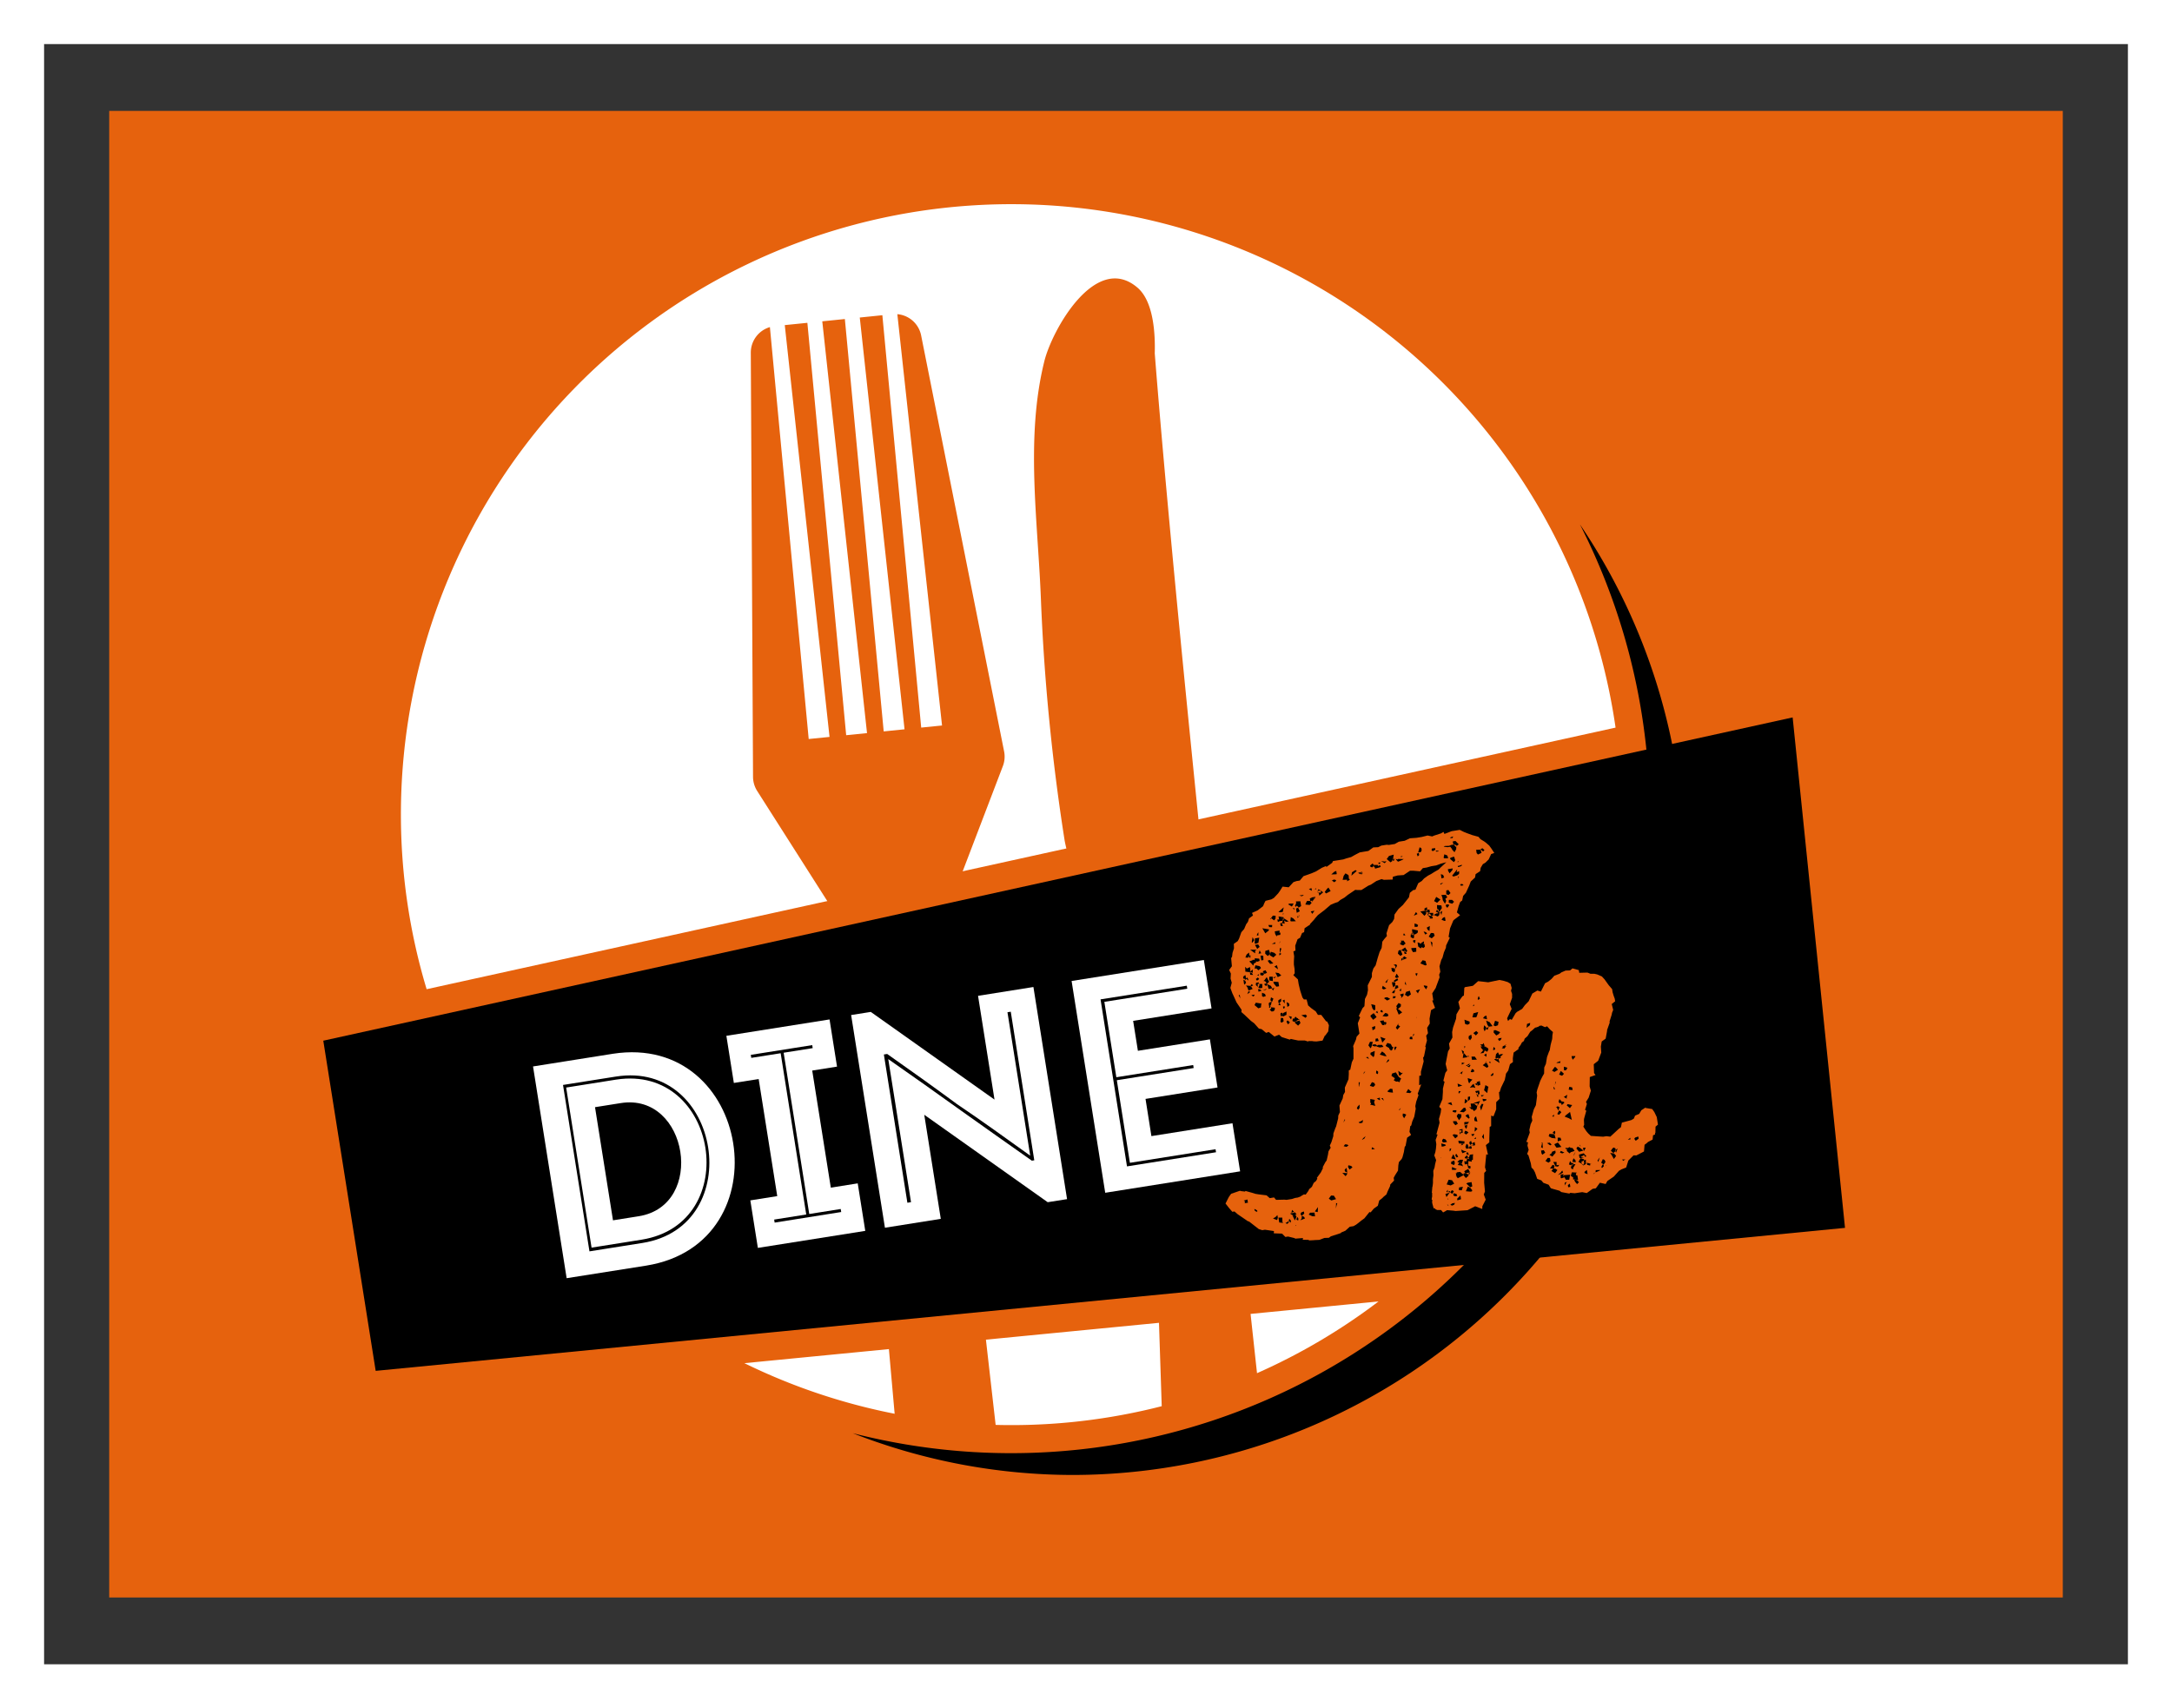
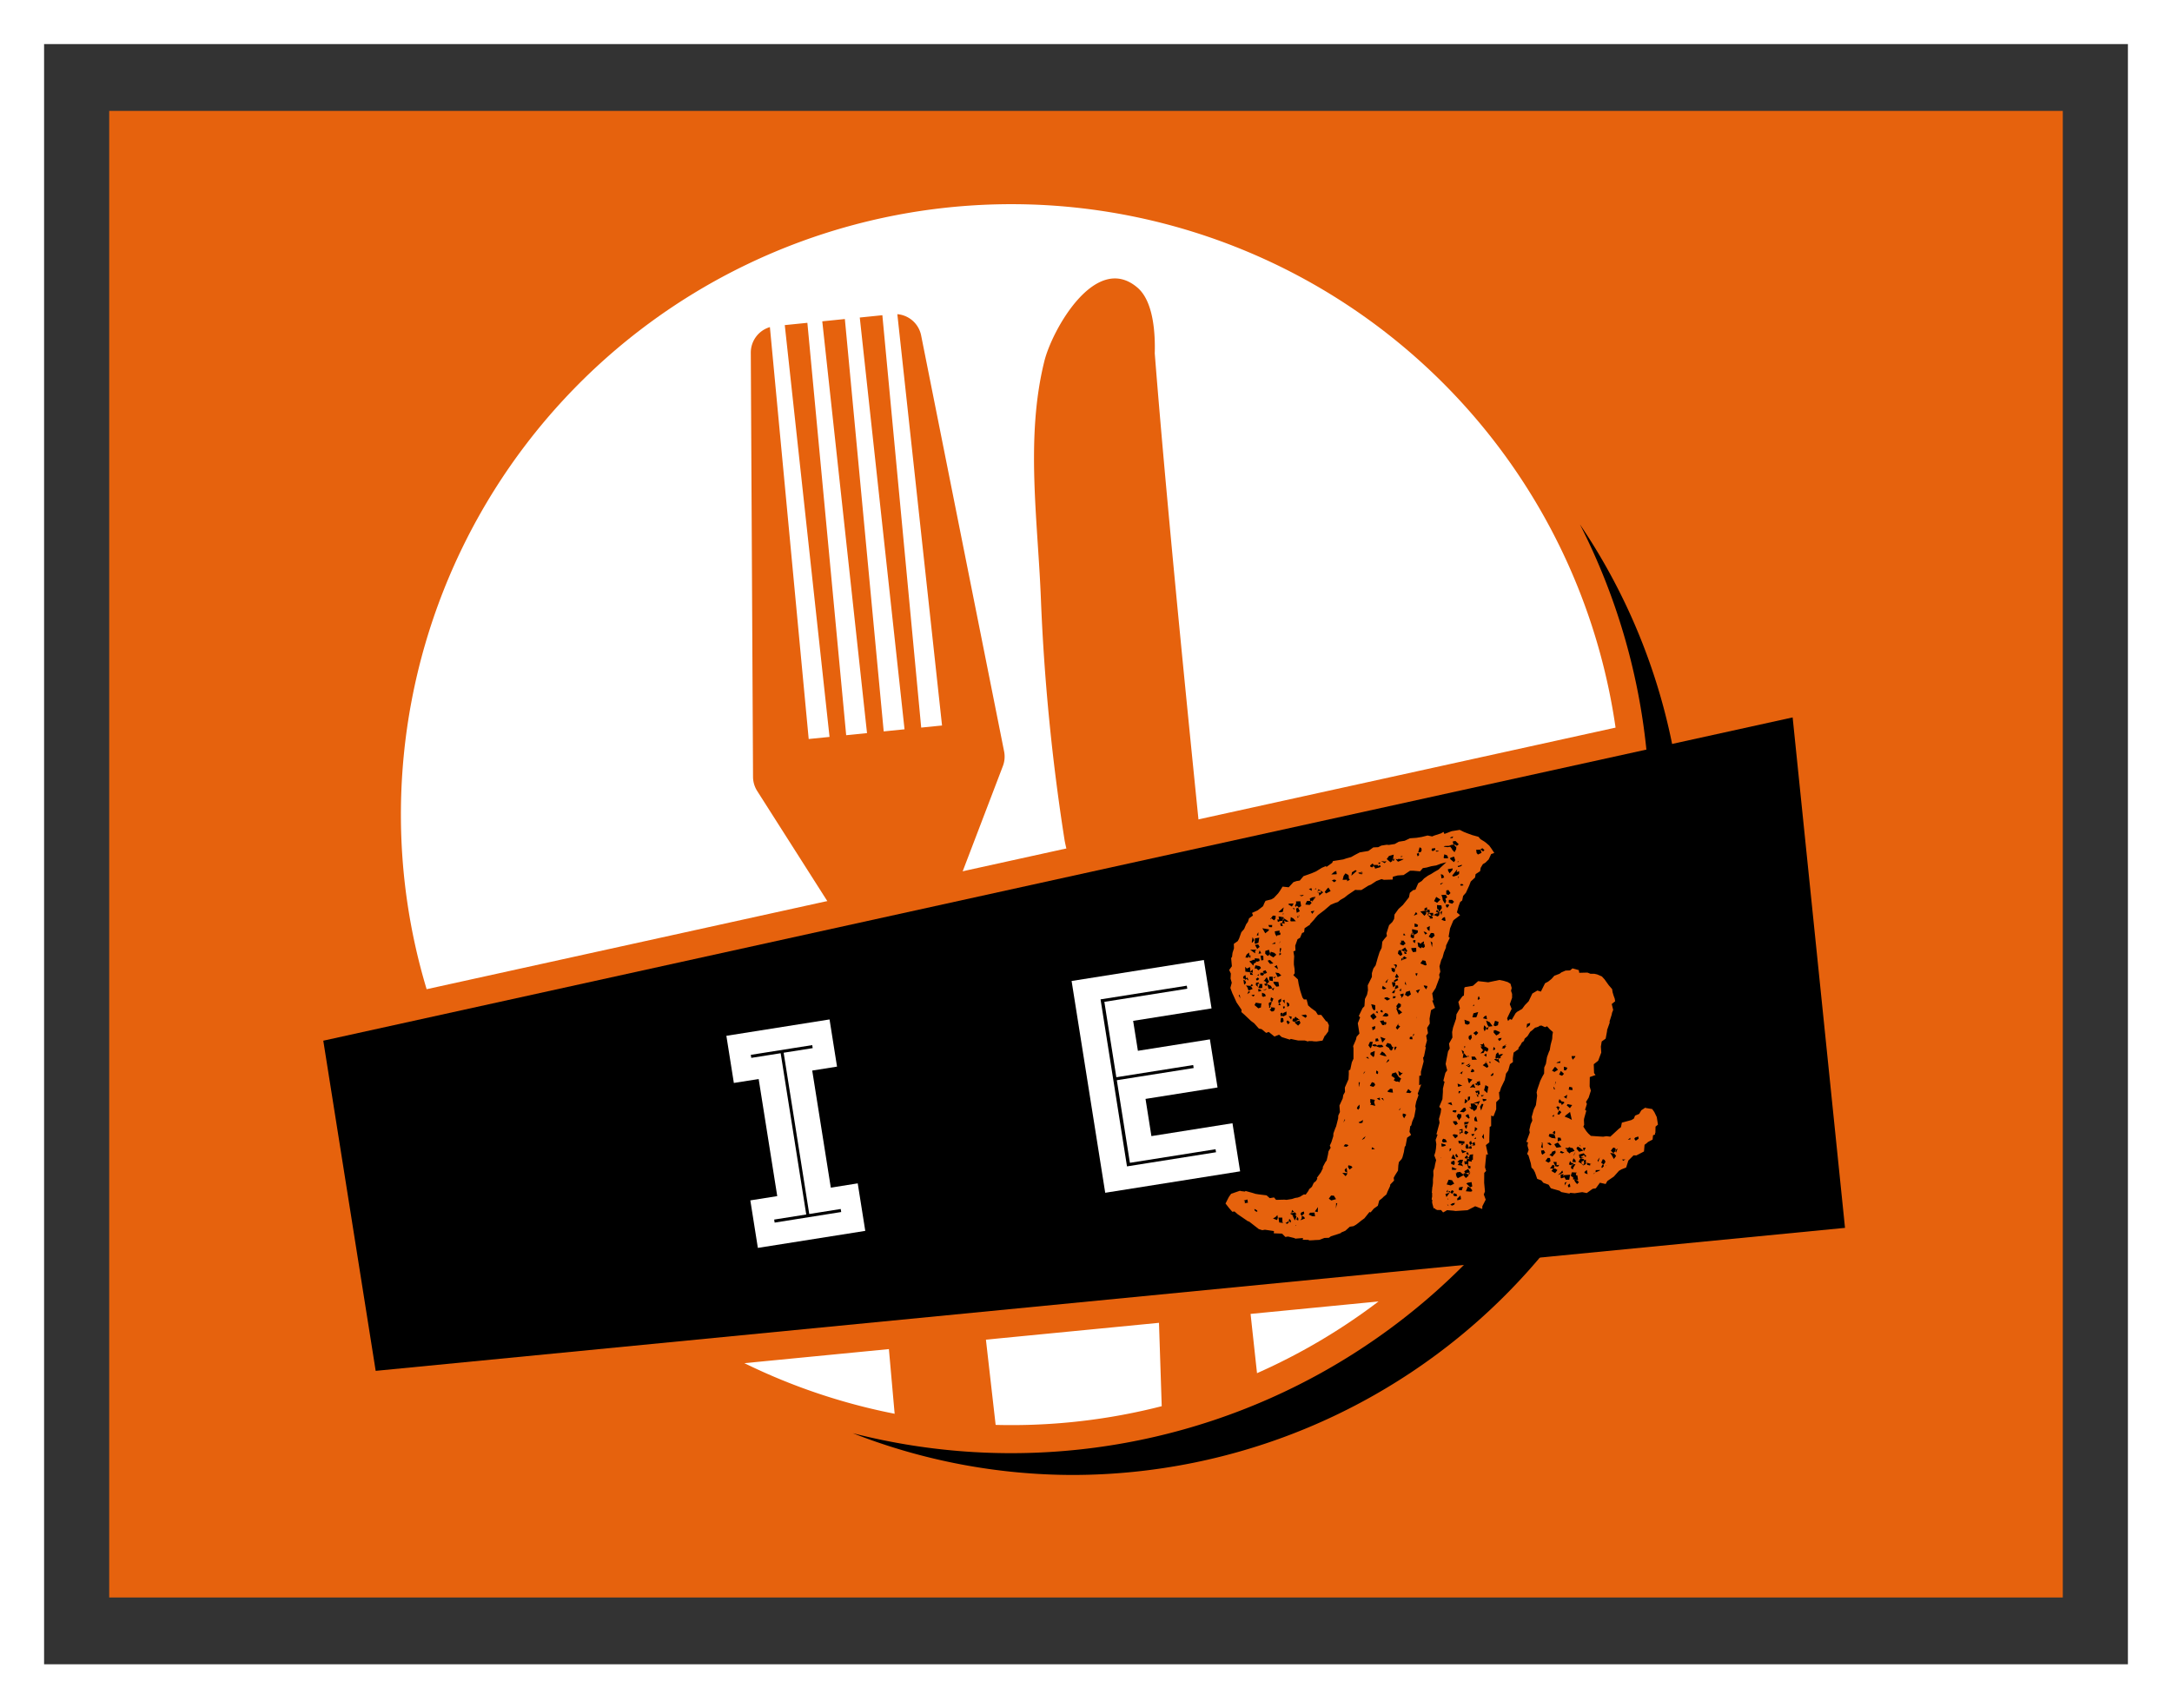
<svg xmlns="http://www.w3.org/2000/svg" width="147.808" height="116.261" viewBox="0 0 147.808 116.261">
  <rect x="0" y="0" width="147.808" height="116.261" fill="#333333" stroke="none" />
  <defs>
    <clipPath id="clip-path">
      <rect id="Rectangle_2140" data-name="Rectangle 2140" width="103.557" height="93.035" fill="none" />
    </clipPath>
  </defs>
  <g id="Group_23534" data-name="Group 23534" transform="translate(-554 -1315.803)">
    <g id="Group_23453" data-name="Group 23453" transform="translate(554 1315.803)">
      <g id="Group_23420" data-name="Group 23420" transform="translate(7.432 7.547)">
        <rect id="Rectangle_2034" data-name="Rectangle 2034" width="132.944" height="101.168" transform="translate(0)" fill="#e6620d" />
      </g>
      <g id="Group_23054" data-name="Group 23054" transform="translate(0)">
        <g id="Rectangle_2034-2" data-name="Rectangle 2034" fill="none" stroke="#fff" stroke-width="3">
          <rect width="147.808" height="116.261" stroke="none" />
          <rect x="1.5" y="1.5" width="144.808" height="113.261" fill="none" />
        </g>
      </g>
    </g>
    <g id="Group_23522" data-name="Group 23522" transform="translate(576 1329.696)">
      <g id="Group_23521" data-name="Group 23521" transform="translate(0 0)" clip-path="url(#clip-path)">
        <path id="Path_20422" data-name="Path 20422" d="M88.19,35.624A41.542,41.542,0,0,0,5.53,41.546,41.208,41.208,0,0,0,7.281,53.426Z" transform="translate(-0.248 0)" fill="#fff" />
        <path id="Path_20423" data-name="Path 20423" d="M30,82.378a41.286,41.286,0,0,0,43.155-4.2Z" transform="translate(-1.344 -3.502)" fill="#fff" />
        <path id="Path_20424" data-name="Path 20424" d="M66.828,89.055s-6.118-54.981-7.977-78.66c.038-1.339-.077-3.532-1.174-4.473-2.845-2.44-5.811,2.867-6.34,5.006-1.3,5.238-.437,10.884-.233,16.207a142.022,142.022,0,0,0,1.617,16.429,12.38,12.38,0,0,0,5.606,8.111L59.58,89.79Z" transform="translate(-2.268 -0.238)" fill="#e6620d" />
        <path id="Path_20425" data-name="Path 20425" d="M47.612,38.595a1.81,1.81,0,0,0,.084-1L42.05,9.288A1.807,1.807,0,0,0,40.43,7.84l3.042,27.992-1.418.143L39.411,7.911l-1.537.157L40.92,36.091l-1.418.143L36.859,8.17l-.768.078-.769.078L38.367,36.35l-1.418.143L34.308,8.428l-1.538.156,3.046,28.025-1.418.143L31.758,8.719a1.811,1.811,0,0,0-1.3,1.745l.152,28.863a1.813,1.813,0,0,0,.284.963l6.258,9.828a1.813,1.813,0,0,1,.276.812l3.624,40.806a1.81,1.81,0,0,0,1.985,1.641l1.668-.169,1.667-.169a1.811,1.811,0,0,0,1.615-2.006l-4.641-40.7a1.807,1.807,0,0,1,.107-.851Z" transform="translate(-1.365 -0.352)" fill="#e6620d" />
        <path id="Path_20426" data-name="Path 20426" d="M87.215,22.833a43.453,43.453,0,0,1-49.49,61.833,41.145,41.145,0,0,0,15.027,2.841A41.667,41.667,0,0,0,94.3,45.961a41.238,41.238,0,0,0-7.083-23.128" transform="translate(-1.69 -1.023)" />
        <path id="Path_20427" data-name="Path 20427" d="M103.556,71.306,3.566,81.037,0,58.568l99.992-22Z" transform="translate(0 -1.638)" />
-         <path id="Path_20428" data-name="Path 20428" d="M22.666,74.941,17.23,75.8,14.943,61.39l5.435-.863c9.4-1.449,11.67,12.883,2.288,14.414M20.583,62.078l-3.6.571,1.8,11.325,3.6-.571c7.165-1.137,5.369-12.462-1.8-11.325m.032.205-3.418.543L18.926,73.72l3.417-.543c6.916-1.119,5.2-11.95-1.728-10.893m1.518,9.3-1.749.278-1.223-7.7,1.75-.278c4.592-.729,5.813,6.972,1.222,7.7" transform="translate(-0.669 -2.707)" fill="#fff" />
        <path id="Path_20429" data-name="Path 20429" d="M30.86,73.633,30.347,70.4l1.832-.291-1.264-7.968-1.689.267L28.717,59.2l7.021-1.114.509,3.211-1.688.268,1.265,7.968,1.832-.291.513,3.233Zm5.671-2.441-.032-.206-2.142.34L32.615,60.351l1.977-.313-.033-.205-4.18.663.033.205,2-.316,1.74,10.974-2.183.347.033.206Z" transform="translate(-1.286 -2.602)" fill="#fff" />
-         <path id="Path_20430" data-name="Path 20430" d="M39.906,72.158l-2.3-14.475,1.338-.212,8.419,5.967-1.12-7.062,3.768-.6L52.3,70.212l-1.318.208-8.4-5.95,1.125,7.084Zm.226-11.477c1.659,1.151,3.327,2.343,4.945,3.5,1.6,1.14,3.188,2.259,4.827,3.414l.165-.027-1.6-10.11-.225.035,1.548,9.76c-1.667-1.192-3.314-2.387-4.991-3.514-1.554-1.147-3.149-2.287-4.742-3.406l-.225.035,1.6,10.09.247-.04Z" transform="translate(-1.685 -2.499)" fill="#fff" />
        <path id="Path_20431" data-name="Path 20431" d="M57.5,57.993l.324,2.038,4.9-.778.519,3.274-4.9.778.4,2.532,5.517-.876.52,3.274L55.6,69.693,53.312,55.28l9-1.428.523,3.294Zm5.641,8.942-.034-.205-5.827.924-.89-5.621,5.229-.829L61.586,61l-5.23.83L55.541,56.7l5.643-.894-.032-.206-5.87.931,1.8,11.366Z" transform="translate(-2.388 -2.413)" fill="#fff" />
        <path id="Path_20432" data-name="Path 20432" d="M70.471,58.979l-.188-.008-.116-.018-.263,0,.006.036-.236-.075-.451,0-.309-.064-.195-.044-.067.049-.553-.175-.176-.16-.316.125-.387-.313-.179.065-.3-.251-.195-.044-.32-.361-.212-.155-.44-.417-.218-.19.014-.152-.345-.508-.173-.384-.114-.245-.131-.354.095-.352L64.62,54.7l.021-.341-.115-.245.185-.254-.051-.554.061-.085.032-.267.1-.315-.011-.3.269-.192.087-.164.155-.437.191-.218.137-.322.122-.169.075-.236.269-.193-.065-.178.384-.173.367-.284.081-.2L67,49.409l.4-.1.171-.1.288-.308.122-.17.179-.29.419.046.321-.351.213-.072.219-.034.252-.3.391-.137.177-.065.281-.12.41-.252.281-.119.012.074.4-.289.055-.12.7-.111.213-.072.323-.089.276-.156.31-.161L74,46.014l.336-.241.335-.015.207-.108.367-.058.151.013.4-.064.275-.156.4-.064.349-.168.445-.032.364-.058.4-.1.311.064.139-.06.463-.149.171-.1.06.14.495-.19.548-.088.286.142.2.08.359.131.431.119.139.165.247.148.127.093.218.19.145.2.2.306-.213.072-.168.364-.226.224-.171.1-.148.248-.039.23-.306.2-.038.231-.293.271-.106.28-.223.485-.19.217-.064.31-.135.1-.105.279-.119.432.218.19-.435.331-.032.043-.217.522-.1.577.085.061-.254.527-.013.153-.136.321-.095.352-.087.164-.119.43.058.367-.08.2.03.182-.237.637-.025.08-.24.374.075.475-.074.011.192.5-.275.156-.1.577.015.335-.179.29.058.366-.123.17.053.329-.119.431.043.032-.127.619-.061.085.04.256-.187.7,0,.261-.11.017-.011.64.14-.06-.237.637.054.1-.155.437-.064.309.029.182-.1.542-.137.321-.069.273-.068.049-.052.383.109.208-.27.193-.1.54-.063.085-.056.347-.094.352-.056.121-.191.218-.038.231-.02.341-.21.332-.086.164.029.182-.258.266-.018.116-.168.364-.08.2L75,69.579l-.031.042-.232.187-.094.352-.27.192-.222.26-.078-.025-.344.429-.2.145-.233.187-.134.1-.172.1-.255.04-.3.271-.28.119-.032.043-.677.22-.135.1-.3.01-.353.132-.335.015-.037.006-.334.015-.006-.036-.414-.01.019-.115L69,72.4,69,72.368l-.467-.113-.183.029-.224-.227-.565-.022.013-.152-.614-.091-.182.03-.237-.075-.6-.467-.127-.093.048.068-.757-.518-.218-.189-.146.023-.229-.264-.234-.3.228-.448.153-.213.6-.207.079.025.267.032.031-.043.431.119.237.075.231.038.536.066.216.19.293-.047.139.165.561-.014.151.013L68.8,69.7l.214-.071L69.2,69.6l.176-.066.068-.049.171-.1.116.018.184-.253.056-.121.165-.139.031-.042.112-.243.165-.139.086-.163-.042-.032.277-.381.141-.285-.011-.073.173-.328.092-.127.089-.389.037-.231.149-.248-.06-.139.111-.243.126-.4.008-.188.13-.358.055-.121.138-.546.008-.188.112-.244-.032-.444.223-.485.038-.23.117-.206-.011-.3.248-.564.021-.34,0-.262.1-.054.107-.5.112-.243v-.712l-.023-.146.192-.443.044-.195.191-.217-.111-.7.16-.4-.09-.1.254-.527.128-.133.034-.493.142-.286.064-.309-.016-.334.284-.57,0-.262.1-.316.154-.211.143-.51.125-.395.142-.285.046-.42.123-.169.189-.218-.029-.182.176-.553.226-.223.117-.206.027-.3.276-.382.3-.271.031-.042.375-.472.063-.309.232-.187.146-.023.192-.443.239-.151.16-.175.269-.192.208-.108.238-.151.275-.156.129-.133.393-.362-.36.095L78.616,47l-.33.053-.324.09-.255.04-.191.218-.455-.04-.226,0-.44.294-.408.028-.323.089-.008.189-.6.019-.159-.05-.353.131-.373.246L74,48.375l-.477.3-.263,0-.152-.013-.508.343-.232.186-.275.157-.165.139-.214.072-.28.119L71,50.049l-.435.331-.191.218-.061.084-.288.309.006.036-.373.247-.032.267-.14.06-.136.322-.171.1-.157.437.016.335-.14.059.052.329-.02.341,0,.225.046.292.011.3-.093.127.309.288.053.329.105.434.149.463.1.135.188.008.1.4.217.191.3.215.151.239h.225l.331.436.079.025.114.244-.045.419-.216.3-.006-.037-.168.364Zm-5.295-3.132.108.207-.041-.255Zm.594-1.219-.1.054-.035-.22-.1.053-.061.085.017.11.074-.011.053.1.062-.084.169.122Zm-.154.212-.122-.056.053.33.068-.049.061-.084Zm.151,14.892-.249.077.084.062-.019.116.22-.034Zm.364-15.424,0-.225-.165.139-.011-.3-.177.065-.032.043-.132-.13.016.335.036-.006.115.019.153.013.028.183.189.008-.053-.1-.163-.087.036-.006ZM65.977,53.1l-.068.048-.034-.219-.166.139-.08.2.189.008.061-.084.053.1.037-.006Zm.037,2.131.141-.06-.091-.1-.093.127-.3-.027.1.135.072.214.281-.119Zm-.172.327-.081.2.2-.145Zm.031-2.4.006.036.031-.043Zm.7.188-.3-.028-.019.117-.116-.02-.031.043-.214.072.134.128.139.165.05-.158.14-.06-.011-.072.116.018.14-.059Zm-.6.92-.006-.037-.037.007Zm.432-1.53-.451,0,.338.246.009-.188ZM65.972,55.2l.007.037.035-.006-.006-.037Zm.282.592-.22.035.127.092.068-.048Zm-.149-3.537.123-.169-.109-.207-.057.347Zm.3,18.205-.164-.087.017.11.128.093.068-.049Zm.28-14.063-.347-.057-.087.164.261.221.177-.065,0-.036.032-.268Zm-.112-4.479-.292.046-.021.341.079.025.177-.066Zm.089,1.972-.074.011.031-.043-.31-.063-.044.195.007.036.109-.017.133.129L66.682,54ZM66.5,52.375l-.219.035.1.171.053.1.165-.139Zm.278,2.693-.225,0-.018-.109-.182.029-.013.153.176.16.084.06.182-.029Zm-.3-.441-.134.1.053.1.073-.011.1-.091Zm.036-3.079-.061.085-.056.121.116.018Zm.039,2.843-.135.1.036-.006.079.026Zm0,.674-.079-.024-.008.187.049.069.086-.163Zm.057.366-.115-.019.029.183.213-.072Zm-.01-2.659-.075.237.182-.029Zm.292,1.6L67,54.357l.1-.054-.1-.171-.176.066.016.11-.189-.009-.012.153.158.05.1-.091Zm-.046-1.229-.188-.008.053.33.146-.024Zm.114,2.6-.2-.08,0,.225.085.061.177-.065Zm.278-4.392-.462-.075.049.067.156.275.233-.186Zm-.147,4.035-.281.119.182-.029Zm-.247-1.085.007.036.042.031L66.88,54.3Zm.235.3-.153.211-.068.049.116.019.1.135-.176.066.132.129.067-.049.02-.116.129-.133Zm.155-1.861-.249.077-.009.187.176.16.165-.139Zm-.164,2.274.043.031-.006-.036Zm.291.179-.243-.111.089.323.255-.041Zm-.053-1.753-.146.023.012.074.139.165.219-.035Zm.146-2.384-.262,0,.06.14.189.008Zm-.034,5.214.036-.006.08-.2-.163-.087-.043.194.09.1-.178.066-.024.079.034.219-.036.006.084.061.051-.158-.068.049.093-.127Zm.068-1.7h-.224l-.019.115.023.146.23.039Zm.148,2.113-.267-.032.017.11-.037.006-.067.049.133.128.183-.029-.042-.031.067-.049ZM67.6,52.949l-.237-.074-.075.236.247.148.2-.181Zm-.249-2.283.025-.079-.068.049Zm.336-.241-.189-.008-.122.169.211.154.093-.127Zm-.015,1.8-.244.114.225,0ZM67.6,55.312l-.171.1.092.1Zm.209,15.483-.129.133-.172.1.28.106.05-.158Zm-.063-16.219-.22.035.049.068Zm.132.355-.341-.021.017.11.186.232.183-.029Zm-.107-1.145-.172.1.255.184Zm.248-2.213-.073.011.013-.152-.33.053.029.182.1.171.026-.079.219-.034ZM67.9,54.328l-.231-.038.161.311.244-.114Zm.264-3.528-.055.121.195.045-.034-.221.126.093.183-.029-.332-.21.016.11-.042-.031.013-.152-.347-.057.035.219-.116-.019.023.146.043.032.067-.049.256-.041Zm-.206,5.542.1-.09.008-.189-.171.1-.032.042.03.183.068-.049-.088.163.153.014Zm.034-6.152.183-.029.063-.309-.361.319Zm.149,20.778-.261,0,.053.33.267.032-.049-.066Zm-.195-18-.013.152.105-.054.025-.078Zm.093-.84-.093.127.006.036Zm.044.518-.116-.019,0,.262.011.074Zm.026-1.728-.11.017.03.183.152.013Zm.318,6.022-.245.113-.019.116-.023-.145-.109.017-.02.116.06.139.061-.085.007.037.078.025.208-.108Zm-.229.448-.151-.013-.032.267.084.061.135-.1Zm-.079-6.883.034.219.043.031Zm.181,5.63-.14.06.145.2Zm-.075-5.909-.061.084.043.032Zm.073,6.359-.11.018.024.146.1-.054Zm.288,14.572-.06.084-.171.1.12.055.1-.09Zm-.058-13.6-.073.011-.025.079.1.171.128-.133ZM68.6,56.39l-.163-.087.053.33.134-.1Zm.309-6.8-.3.01-.068.049.248.148.062-.085Zm-.127,7.7-.231-.038.043.03.144.2.025-.079Zm-.138,13.776-.068.049.109.207.055-.121Zm.239-20.463-.163-.087-.032.268.078.025.3-.011Zm.165,20.175-.074.011.141-.06-.134-.129-.043-.03-.132-.13-.045.195-.035.006-.026.078.207.117-.074.012.048.067.114.244.112-.242Zm-.066-.178-.043-.03-.177.065-.03.043.146-.024Zm.11-13.247-.049-.067-.123.169-.048-.067-.044.194.163.086.032-.042-.006-.036.041.031L69,57.714l.218.19.16-.175-.066-.177-.25.076.032-.042.068-.049.177-.066-.116-.018-.006-.036Zm-.132-7.437-.115-.019.132.128Zm.288-.083-.032.042.037-.006.171-.1-.053-.33-.3.01.017.11-.081.2.048.067.062-.085Zm-.163,21.652-.067.048.074-.011Zm.132-21.61-.14.06.047.292.208-.108Zm-.03,21.068-.037.007-.049.157.121.056.018-.116ZM69.3,50.4l-.035.006.031-.042-.135.1.016.11.1-.091Zm-.035.006-.037.006-.061.085.109-.018ZM69.6,49l-.293.047.159.05.1-.054Zm.01,21.548-.178.066-.055.122.091.1-.009.189-.092.126.317-.124-.054-.105-.162-.086.165-.139Zm.122-13.4-.293.046.291.18.092-.128Zm.522-7.8.1-.091.031-.042-.036.006.061-.085-.366.058.159.05-.188-.007.028.182-.224,0-.112.243.3.027.129-.133.032-.042Zm.078,21.276-.3.01-.092.127.243.112.188.008Zm-.205-22.081-.178.066.206.117Zm.01,1.011.032-.042.018-.117-.146.024Zm-.058.572.1.17.154-.211Zm.268-.906-.146.023.152.013Zm.225,21.028-.215.3.194.044Zm-.166-21.6.055-.121-.1.09Zm.347.057-.164-.086-.019.115-.036.006.017.111.036-.007.049.068.023.146.264-.229Zm0,0-.183.029-.025.079.042.031.189.008Zm.53-.2-.1.091-.154.211.091.1.311-.161Zm.367,20.968-.189-.008-.154.212.17.123.323-.09Zm.165-22.1-.14.06-.2.181.3-.011.073-.011Zm-.053.608-.117-.02-.1.054-.037.006.169.123.136-.1ZM71.882,70l-.079-.025-.014.377.043-.195Zm.685-2.058-.34-.02.223.227.093-.128Zm.114-20.068-.067.048.061-.085-.03-.182-.205-.117-.123.169-.069.273.3-.01.011.074-.031.042.208-.108ZM72.4,64.258l-.112.242.123-.169Zm.162,1.736-.151-.014-.093.128.195.044.135-.1Zm-.048,1.582-.129.133.017.11.163.086Zm.316-.125-.194-.045-.019.117.1.171.2-.145Zm.053-19.985-.037.231.361-.32-.085-.061ZM73.4,63.273l-.13.133-.055.121.091.1L73.4,63.5Zm.164-15.729.036-.006-.017-.11-.031.043-.006-.036-.25.076.163.086.11-.017-.031.042.036,0-.006-.037.036-.006Zm.075,16.778-.171.1-.139.059.084.062.183-.029Zm-.216-2.551-.08-.025,0,.262.011.073Zm-.011-14.24.152.013-.011-.073Zm.4,17.889-.165.139-.092.126.172-.1ZM73.79,61l-.1.091-.018.116Zm.184-.967-.146.023.205.117Zm.325-1.025L74.11,59,74,59.244l.144.2.061-.085ZM74.4,61.8l-.159-.051L74.1,62l.237.075.129-.133ZM74.13,47.08l.12.056.1-.091.091.1.012.073.323-.089.067-.048-.054-.1-.14.059-.011-.073-.263,0-.09-.1-.166.138Zm.259,16.037.05-.158-.31-.063,0,.225.054.1-.062.084.074-.012.273.07Zm.045-3.492-.281.119-.019.116.217.19.055-.12Zm-.071-2.574-.2.144-.024.078.187.233.232-.186Zm.1-.542-.272-.069.083.287.1.135.1-.054ZM74.4,66.263l-.163-.086-.012.152.219-.034Zm.066-8.33L74.251,58l.035.22.171-.1Zm.008,1.236-.182.029-.025.079.195.044.14-.059Zm-.136-12.2.011.074L74.38,47Zm.3,11.8-.147.024-.008.188.22-.034ZM74.6,56.9l-.1.091.12.055.043.031Zm.053,4.114-.12-.055-.008.188.12.056.02-.116Zm.276-1.8-.261,0-.135.1.236.075.256-.04Zm-.151,3.771.019-.116-.036.006.025-.078-.214.072Zm.029-16.12-.011-.073-.11.017.017.109ZM75.1,59.782l-.17-.123-.154.212.316.1.151.013Zm-.022-2.021.091.1.055-.121-.011-.074-.153-.013-.017-.109-.256.04.157.276.152.012Zm.09,1.035-.358-.131.06.14.076.251.191-.219Zm-.234-1.95-.11.018.017.11.078.025.074-.011Zm.175-10,.129-.132-.146.023-.231-.039Zm-.124,15.986-.11.017.176.16Zm-.013-7.644-.045.194.122.056.176-.066Zm.337,1.9-.158-.05-.19.218.267.032.14-.059Zm-.027-1.12-.147.023-.067.049.212.153.207-.108Zm.065-1.247-.192.218.086.061Zm.178,4.432-.237-.075-.117.205.247.149.011.073.085.062.006.036.036-.006.068-.048.08-.2-.073.011Zm-.136,1.034-.067.048-.117.205.2-.144Zm.379-13.665-.1.09.057-.347-.323.09-.154.212.26.221.134-.1.111-.018Zm-.133,15.687-.153-.013-.2.181.121.056.268.032Zm.16-8.2-.231-.038.034.22.164.086.055-.12Zm.073,7.072-.249.077-.051.158.254.184-.037.006-.055.122.164.086L76,61.7l.121.055.05-.158.061-.085-.169-.123Zm-.2-14.473-.068.049.042.031.032-.042Zm.166,8.369-.231-.038.03.183.066.177.128-.133Zm0,.488-.17.1-.057.121.153.013Zm.033.444L75.68,55.9l-.014.152.147-.024Zm.029-2.179-.182.029.127.093-.008.188.118-.205Zm.078.963-.105.053-.134.1.017.109.275-.156Zm-.048,4.655-.116-.019-.056.12.06.141Zm.087-4.174-.152-.013-.07.273.245-.114Zm-.044-.743-.048-.067-.111.243.121.055.14-.06Zm.439-7.865L76,46.559,76,46.6l-.158-.051.139.166.042.031.282-.119Zm-.38,11.3.019-.117-.179.291.1.135.192-.217Zm.187-1.418-.163-.086-.154.212.066.177L75.88,56.7l.126.317.059.14L76.3,57l-.219-.19-.078-.025.2-.181Zm-.026-3.706-.14.06L76.007,53l.175.16.135-.1Zm.056,8.387-.212-.154.041.256.053.1.227-.223Zm-.165,2.5.042.032.086-.164Zm.15-8.269-.062.085L76.1,55.5l.043.031.079.026Zm.167.349-.25.077.1.134-.02.116.16-.175Zm-.01-3.6-.145.024.025-.079-.093.127-.025.079.018.11.2.08.165-.139Zm-.145.024-.037.006-.031.042-.018.116L76.2,52.3Zm-.041-5.69.14-.06-.116-.019Zm.246,6.744-.069.049-.025.079,0-.036-.1.053-.019.116.006.036.067-.048.178-.066.14-.06Zm.053-.608-.27.193.2.08.023.147.079.024.073-.011-.053-.1.1-.091Zm-.147.736-.055.121.1-.091Zm.107,10.589-.116-.019-.013.152.1.172.147-.249Zm-.015-12.141.074-.011-.1-.135-.054.121Zm-.014,1.089.121.056-.054-.1-.073.011Zm.1,2.046-.05.158.091.1Zm.288.629-.25.077-.081.2.206.117.2-.144Zm.032,6.816-.134-.129-.148.247.268.033.1-.091Zm.126-3.694-.146.023-.025.08.011.073.189.008Zm.134-6.954.109-.017.135-.1.013-.152-.389-.089-.008.189-.05.158-.037.006-.008.189.164.086.067-.049Zm.144.913-.334.016.017.11.1.171.22-.034Zm-.181-.907-.152-.013.006.036.152.013Zm-.1-.171.023.146.079.025L77,51.5Zm.078,7.108.055-.121-.011-.073-.062.084Zm.16-6.546-.152-.013-.019.115.127.094Zm.13-1.782-.1-.135-.031.043-.117.205ZM77.3,51l-.158-.05,0,.225.188.008.055-.121Zm.041,3.33-.146.023.066.177.06-.085Zm.174,1.1-.249.077-.037.006.144.2.026-.078Zm-.252,1.951.006.036.013-.152Zm.166-11.233-.14.06.066.178.1-.092Zm.074,6.135-.158-.05.048.292.168.123.062-.086.121.057.1-.092-.03-.182-.074.011.032-.041.013-.153-.172.1-.061.085Zm.1-6.463-.12-.054-.095.352.182-.029.055-.121Zm.281,7.677-.194-.045-.154.212.321.138.11-.018Zm.032-3.341.085.062-.012-.074.086.061-.051.159.181.2-.068.049h.225l.025-.078-.091-.1.11-.017.007-.189h-.224L78.154,50l-.146.024-.03-.183-.171.1.017.11.043.031-.33.053.272.293.128-.133Zm0,1.388-.158-.051.109.209L78,51.637ZM78,55.2l-.23-.038.011.074.144.2.087-.164Zm-.136-5.112.048.067-.011-.073Zm.031-.042.09.1.02-.115Zm.284,1.079-.208.108.06.14.127.092Zm.078-.687.036-.007-.1-.134-.078-.026-.055.121Zm-.186-.234.042.031.006.037Zm.373,1.4-.19-.008-.148.248.206.117.2-.181Zm-.257-1.383-.043-.032-.031.042.078.026Zm.172,2.034-.127-.093.1.4Zm.024-6.225.172-.1-.018-.11-.219.034-.019.116Zm.586,3.693-.3-.028.009.3-.086.162.116.02.011.074-.074.011-.207.108.28.105.1-.09.038-.231-.1.053.024-.079.043.032L79,49.905Zm-.354-.582-.143.285.206.117.226-.223Zm.14-3.132-.117-.02-.067.049.078.025.147-.023Zm-.081,3.985.007.036.09.1.026-.078-.091-.1Zm.073.213-.032.043.011.073Zm.184-1.9.165-.139-.213.073Zm.021,2.02.011.073.064-.309-.136.1Zm.136-2.682-.158-.051.047.292.177-.065ZM79.269,49l-.3.011.066.177.029.183.15.238.081-.2-.06-.139.135-.1Zm-.06,1.509-.14.059-.093.127.2.081.074-.011Zm.774-4.808.166-.139-.224-.227-.182.03.023.146.048.067-.182.029-.14.06-.3.01-.067.049.267.032.182-.029.1.135.035-.006-.031.042.181.2.117-.206Zm-.614.622-.2-.08-.044.194.011.074.188.008.109-.017Zm.078,3.323-.183.03.018.11.091.1.123-.169Zm0-.973L79.3,48.7l0,.262.159.051.129-.133Zm.291-1.471-.329.053.017.11.1.172.19-.219ZM79.7,49.344l-.224,0-.008.188.236.075.128-.133Zm-.143-4.212.151.013.032-.042.025-.079-.178.066Zm.275,1.268-.249.078-.025.078.26.221.092-.127Zm-.046,1.357.249-.077.135-.1.008-.188L80,47.461l.025-.079.018-.116-.344.429Zm.167-2.014.061-.084-.042-.032-.121-.055-.037.006Zm.187.945-.067.049.011.073Zm.229.265-.213.071-.074.011.011.073.11-.017.14-.06Zm-.263.941.055-.122-.043-.031Zm.283.367-.146.023.054.1.182-.03Zm1.242-2.334-.3.011.035.22.09.1.244-.114Zm.169.123.1-.091-.133-.128-.141.059Z" transform="translate(-2.879 -1.997)" fill="#e6620d" />
        <path id="Path_20433" data-name="Path 20433" d="M88.7,69.751l-.3-.027-.067.048-.542-.1-.127-.092-.431-.12-.159-.05-.15-.239-.358-.13-.139-.165-.28-.105L86,68.342l-.108-.208-.132-.129-.048-.292-.16-.536-.09-.1.105-.279-.083-.287.038-.231-.116-.019.236-.637-.029-.183.088-.388.112-.243-.04-.256.143-.51.142-.286.084-.65-.034-.219.045-.195.205-.6.141-.284.117-.206.01-.414.112-.244.076-.461.131-.358L87,60.013l.058-.347.069-.272.025-.079.019-.116.008-.188.038-.231L87,58.589l-.181-.2-.14.06-.244-.112-.146.024-.03.042-.178.065-.074.012-.2.181-.135.1-.179.291-.2.181-.051.157-.135.1-.086.163-.154.212.011.073-.336.241-.053.383.006.262-.2.145-.118.431-.154.212-.019.115-.063.31-.254.527-.1.316-.042-.032.04.481-.228.224,0,.486-.186.48-.158-.05v.712l-.1.054-.025.791,0,.262-.233.187.141.651-.116-.019-.085.876.076.25-.128.133-.006.675.056.59-.081.2.132.354-.229.449-.008.188-.479-.186-.52.269-.816.054-.117-.019-.456-.039-.275.156-.139-.165-.262,0-.121-.055-.048-.068-.074.011-.088-.323-.018-.11.018-.116-.048-.068.039-.23-.012-.074.02-.115-.037,0,.04-.456.007.036.032-.267,0-.262.032-.267-.01-.3L79.161,68l.039-.23.069-.274-.126-.317.075-.237.038-.23.026-.3-.046-.292.131-.358-.078-.026.213-.783-.041-.256.118-.43L79.612,64l-.132-.129.217-.522.033-.493,0-.225.113-.468-.084-.061.139-.546.123-.17-.106-.433.164-.85.117-.206-.051-.329.233-.413-.021-.372.063-.309.205-.6.027-.3.235-.411-.107-.433.278-.382.1-.054.029-.528.067-.049.512-.081.362-.319.419.046.267.032.762-.158.309.063.237.075-.042-.031.248.148.083.287-.045.195.072.213,0,.262-.156.437.125.317-.253.527-.055.121.065.177.129-.133.121.056.265-.455.1-.091.343-.2.184-.253.258-.266.253-.527.343-.205.237.075.284-.569.208-.108.233-.187.19-.217.354-.132.134-.1.281-.119.3-.01.166-.139.431.118.029.183.561-.014.2.08.261,0,.194.043.322.138.181.195.29.405.228.263.035.22.076.25.066.177.03.182-.233.187.1.4-.08.2-.02.116-.15.473.012.074-.181.516.006.036-.1.541-.269.193-.057.346.027.408-.211.559-.3.235.021.6.1.136-.391.137-.01.638.083.288-.15.473-.179.291.059.14-.124.4.084.06-.143.511-.019.115.015.335-.055.121.2.306.139.165.176.16.492.034.34.021.221-.035.267.033.588-.544.135-.1.064-.31.646-.177.171-.1.081-.2.28-.119.148-.248.307-.2-.031.041.462.077.143.2.168.347.081.513-.165.139-.01.414-.031.042.012.074-.141.059L94,66.1l-.311.162-.1.091-.136.1-.039.456-.52.27-.188-.008-.356.356L92.2,68l-.317.125-.171.1-.351.393-.44.3-.117.205-.389-.088-.277.381-.218.034-.4.289-.31-.063Zm-9.079-2.42-.037.006.007.037Zm.268-.9-.273-.07.034.22.147-.024.139-.059Zm.022-.341-.159-.05-.061.084-.018.116.119.055.22-.034ZM79.9,69.8l.072.213.215-.3Zm.179-.291-.128.134.036-.006.048.067Zm.273-.643-.231-.037-.136.321.273.07L80.5,69.1Zm-.257,1.69-.084-.061.1.135Zm.2-7-.251.077.322.137ZM80.2,69.6l-.14.059.194.046Zm-.114.468-.019.116.036-.006ZM80.3,66.7l-.109.018-.009.188.068-.048Zm.25,3.708-.182.03-.134.1.121.056.14-.06Zm-.091-.81-.12-.055-.093.127.1.135.123-.17Zm.046-2.068L80.3,67.6l-.013.152.2.081.054-.121Zm-.015-.336-.053-.1-.141.285.272.069.037,0Zm.181.908-.321-.136-.008.189.189.008.073-.011Zm.043-2.33-.23-.038-.1.054.186.232.166-.139ZM80.641,64.1l-.225,0-.019.116.194.045.061-.085Zm.006.748-.225,0,.017.11.139.165.17-.1Zm0,4.948-.195-.045-.013.152.122.056.146-.023Zm.021-2.7-.042-.031-.056.12.1.135.1-.053Zm.228,1.2-.221.034-.025.079-.041-.032.023.146.048.069-.085-.062.145.2.416-.217Zm.092-3.913-.231-.038-.088.163.157.275.155-.212ZM80.924,69.9l-.226.224.017.11.249-.077Zm.108-2.153-.158-.051.152.013.075-.236-.225,0-.166.139.121.055-.086.164.232.037.12.056ZM80.8,62.5l.25-.077-.322-.137.035.22Zm.4,3.721-.419-.046.03.183.151.012.08.025-.1.091.146-.023-.012-.073.111-.018Zm-.241-3.41-.153-.013-.012.152.073-.011.025-.078Zm.132,6.5-.256.041-.019.116.011.073.189.008Zm-.262-1.645.043.031-.048-.067Zm.238-2.286-.22.035.017.109,0,.224.062-.084.146-.023Zm-.1.09-.078-.025-.025.079.06.14.086-.163Zm.112-4.027-.2.144.115.019.011.073Zm.169,2.484-.11.017-.258.266.268.032.164-.139Zm-.1,2.939-.163-.087.023.147.054.1.281-.119Zm-.009-6.67-.058.347.33-.053-.271-.294.025-.078L81,59.991l.083.287Zm.074.7-.194-.043L81.012,61Zm-.176,5.5.035,0-.006-.037Zm.568,1.933-.135.1.093-.126-.108-.209-.275.157.054.1.042.031-.147.024.024.146.138.164.165-.138.032-.043Zm-.426-8.59.023.147.056-.121Zm.208,5.327.123-.17-.3.01-.031.042.046.293.1.135.05-.159Zm-.04.456-.116-.019-.05.159.127.093.165-.139Zm.267,2.394-.157-.05-.017-.109.031-.043-.024-.146.152.013.079.025.025-.079-.042-.031.11-.017V67.25l.014-.152-.221.034-.05.159-.066.048-.066-.177-.165.139.011.074.153.013-.045.194-.151-.013.033.22.183-.03-.025.079.043.032.023.146.084.06.074-.011Zm-.062-9.846-.358-.131.046.292.159.051.14-.06ZM81.4,63.451l-.169-.124-.027.3.073-.011.1-.09Zm-.141,1.709.136-.1-.006-.036-.178.065Zm.167,1.286-.084-.061-.081.2.059.14.183-.03Zm.047-2.069-.11.017-.1.091.218.19.068-.048Zm-.014,4.162.037-.006-.018-.11.026-.078-.22.034.163.087Zm.156-7.52-.109.017.055-.12-.275.155.116.019.006.037.121.055Zm-.022,8.361-.164-.086-.137.321.3.028.11-.017.025-.079Zm-.272-.293.267.257.14-.059-.047-.292-.256.04Zm.115-2.117-.11.017.017.11.158.05Zm.022.371-.037.006-.006-.036-.025.079.158.05Zm.049-6.3-.079-.025-.025.078.11-.016Zm-.026-.632-.042-.031-.031.042.084.061Zm.255,1.608-.316-.1.035.219.06.141.092-.127Zm-.155,1.149-.147.024-.007.188.017.11.128-.133Zm.082-4.21-.173.1-.013.153.1.135.122-.17Zm.008,7.606-.117-.019-.05.158.116.019.074-.011Zm.392-2.723.2-.37-.427.143.006.036-.225,0,.041.256-.152-.013.084.061.091.1.037-.006L81.712,64l.139.165.166-.139Zm-.349,2.529-.066-.177-.1.053-.02.116.1.135.074-.011.078.025.146-.024-.034-.219-.14.06Zm.105-4.064-.067.048-.191.218.22-.034.158.05Zm-.105,4.064-.1.09.08.026.109-.018Zm.1-5.039L81.7,61.3l-.08.2.116.019.14-.06Zm.063,4.413-.042-.031-.182.029.1.135Zm.024-5.289h-.226l.035.219.334-.015Zm.23-3.034-.324.088-.07.273.263,0,.055-.122Zm-.259-.447-.048-.067-.055.121ZM82,58.708l-.2.144.175.16.16-.175Zm.109,4.93-.263,0,.218.19Zm-.257,2.4.116.019.019-.116Zm.134-1.52-.1.09-.025.079.024.146.194.044Zm-.1,1.028.036-.007.16-.175-.17-.122Zm.154-3.286-.14.06.163.087Zm.154.5-.256.04.007.037.053.1.077.249.073-.011-.017-.11.1-.09Zm-.2.181.1.134.037-.006-.03-.182Zm.243-.827-.213.073.077.249.177-.065Zm-.052-5.762-.036.006-.051.158.011.073.14-.06Zm.069,7.521.078.25.155-.437-.116-.018Zm.247-4.349-.061.085-.183.029.169.123-.115-.019.016.109.139.166-.061.085-.129.133.22-.034.086-.164.164.087.086-.164-.054-.1-.121-.056-.006-.036-.11.017.032-.042Zm.039,3.554-.224,0,.053.1Zm-.027,2.665-.006-.036-.118.206.139.165Zm.183-2.39-.153-.013-.116-.019.017.109.049.069.178-.066Zm.018-2.477-.139.06-.135.1.29.18.1-.091Zm-.023-3.219-.14.059-.093.127.273.07Zm.222.452L82.672,58l.084.287.095.135-.17.1-.012-.075-.133-.128-.038.231.066.177.093-.127.116.019.079-.2.257-.04Zm-.4,1.939-.006-.037.037-.006Zm.181.195-.17.1.169.123Zm.136,2.266-.206-.117-.094.352.218.19.057-.347Zm-.133-1.779-.117.206.067-.049Zm-.012-2.208-.068.048.043.031.031-.042Zm.286,2.277-.11.017.091.1Zm.16.762-.032.042-.129.134.043.031.11-.017.055-.122Zm.146-1.673-.091-.1-.044.194.043.031.1-.053Zm.24-1.8-.238-.075-.1.315.12.056.177-.066Zm-.321.575-.014.152.181.2.171-.1.092-.127-.321-.137Zm.307,1.938.178-.066-.049-.067.2-.181-.189-.008-.062.085-.108-.208-.128.133-.038.231.048.068-.14.059.375.24Zm-.1.053.1-.053-.011-.074-.14.06Zm.327-1.477-.218.035-.025.079.09.1.1-.091Zm.332.435-.276.157.012.074-.068.048.189.008.123-.17-.11.018Zm1.606-1.454-.213.072-.033.267.232-.187Zm.924,8.661-.182.029.029.183.054.1.2-.143Zm-.087-.548-.025.078-.07.274.122.055Zm-.061.085.036-.007-.048-.067Zm.57,1-.151-.013-.155.211.206.117.135-.1Zm-.016-1.047-.182.029.212.155.1-.054Zm.321-.575-.341-.022-.049.159.205.117.267.033Zm.064,1.113-.213.073-.055.12-.136.1.206.117.062-.085L87.4,67Zm-.062,1.023-.121-.056-.184.254.224,0-.122.17.248.147.154-.211-.128-.093-.152-.013.068-.048Zm.1-6.687-.08-.026-.183.255.163.086.239-.15Zm-.129,3.207-.129.132.116.02Zm.064,1.114-.1.053-.061.085.164.086.018-.116Zm.292,2.314-.182.029,0-.224-.225,0,.162.311.074-.011.078.025Zm-.353-5.3-.037.006.024.146.078.025Zm.262,3.781-.244.114.053.105.1.134.329-.052Zm-.132-4.139-.036.006-.039.231Zm.115,1.669-.135.1.074-.012.108.208.075-.237Zm.188-3.066-.213.072-.068.049.263,0Zm-.068,3.347-.062.085-.086.163.121.055.159-.176Zm.071,1.863-.189-.008,0,.261.178-.065.073-.011ZM87.85,68.2l-.092.128-.2.181.177-.066.172-.1Zm-.126-4.814-.08-.025-.043.194.126.093.026-.078.066.177.165-.139-.011-.073-.195-.045Zm.111-1.891-.084-.062-.111.243.2.081.129-.134Zm-.084,5.373-.055.121.158.05.141-.059Zm.633,1.623-.444.033-.012-.073-.183.029,0,.225.042.03L88,68.662l.1.171.225,0Zm-.444.033-.037.006.1.135Zm.255-5.474-.239.15.205.117-.011-.074Zm.009-1.839-.238-.075v.225l.042.031.11-.017Zm-.042,7.765-.14.06-.009.188Zm.219-4.757-.3.235-.061.085.279.106.205.117Zm.006,2.4-.036.006-.042-.031.006.037-.141.059-.006-.036-.11.017.1.135.011.073.176.16.1-.09.036-.006.214-.072-.145-.2-.151-.012Zm-.214.072-.018.116.036-.006Zm.244-2.962-.2-.044-.061.084.217.191.155-.212Zm-.049,5.367-.135.1.023.146.146-.023Zm.16-6.546-.194-.045-.045.194.117.02.152.012Zm.227,5.211-.182.029.061-.085-.152-.013-.1-.135-.075.237.158.05.048.068-.074.011.024.146.121.055L88.607,68l.061-.085Zm.093.585-.34-.021-.075.237.17.123-.02.116.079.025.06.14.139.165.128-.133-.133-.129-.12-.055.194.044-.052-.329-.074.011-.018-.111-.036.007Zm-.3-.478.026-.078-.11.018.006.035Zm.2-7.453-.261,0,.017.109.059.141.16-.176Zm0,7.083-.133-.128-.075.237.231.037Zm.017-.6-.117.205-.019.116Zm-.106,1.929.074-.011-.079-.026Zm.406-2.164-.163-.087-.092.128L89,66.93l.287-.083Zm.39.8-.14.059.025-.079-.237-.074.25-.078.074-.011.067-.048-.181-.2-.323.089.034.219.078.026-.148.247.249.148.006.036.084.062.171-.1Zm-.413-.947.084.061-.1-.135Zm.049.779.262,0,.074-.011-.1-.135-.066.049Zm.224.226-.171.1.06.14.084.062.056-.121Zm.086-.875-.146.023.071.213.118-.205Zm.128,1.516-.166.139.012.074.2.08Zm.35-.393-.352-.095.023.146.194.045.02-.116Zm.166.573-.092.127.1-.091Zm.385-.174-.3.011-.013.152.281-.119Zm-.024-.858-.154.212.053.1Zm.222.452.043.031.123-.169-.06-.14-.121-.055-.112.243.127.092-.061.084-.056.122.048.067.129-.133Zm.206.117.036-.006-.042-.032Zm.542-.836-.267-.032.1.134.155.276.155-.212Zm.246-.339-.135.1-.018-.11-.121-.055-.067.048-.122.17.175.16.129-.133.053.1Zm-.135.1-.031.043.006.036.067-.048Zm.487.71.006.037.172-.1-.226,0Zm.339-1.4.183-.029-.017-.11Zm.714-.225-.214.072-.062.085.1.134.2-.144Z" transform="translate(-3.538 -2.439)" fill="#e6620d" />
      </g>
    </g>
  </g>
</svg>